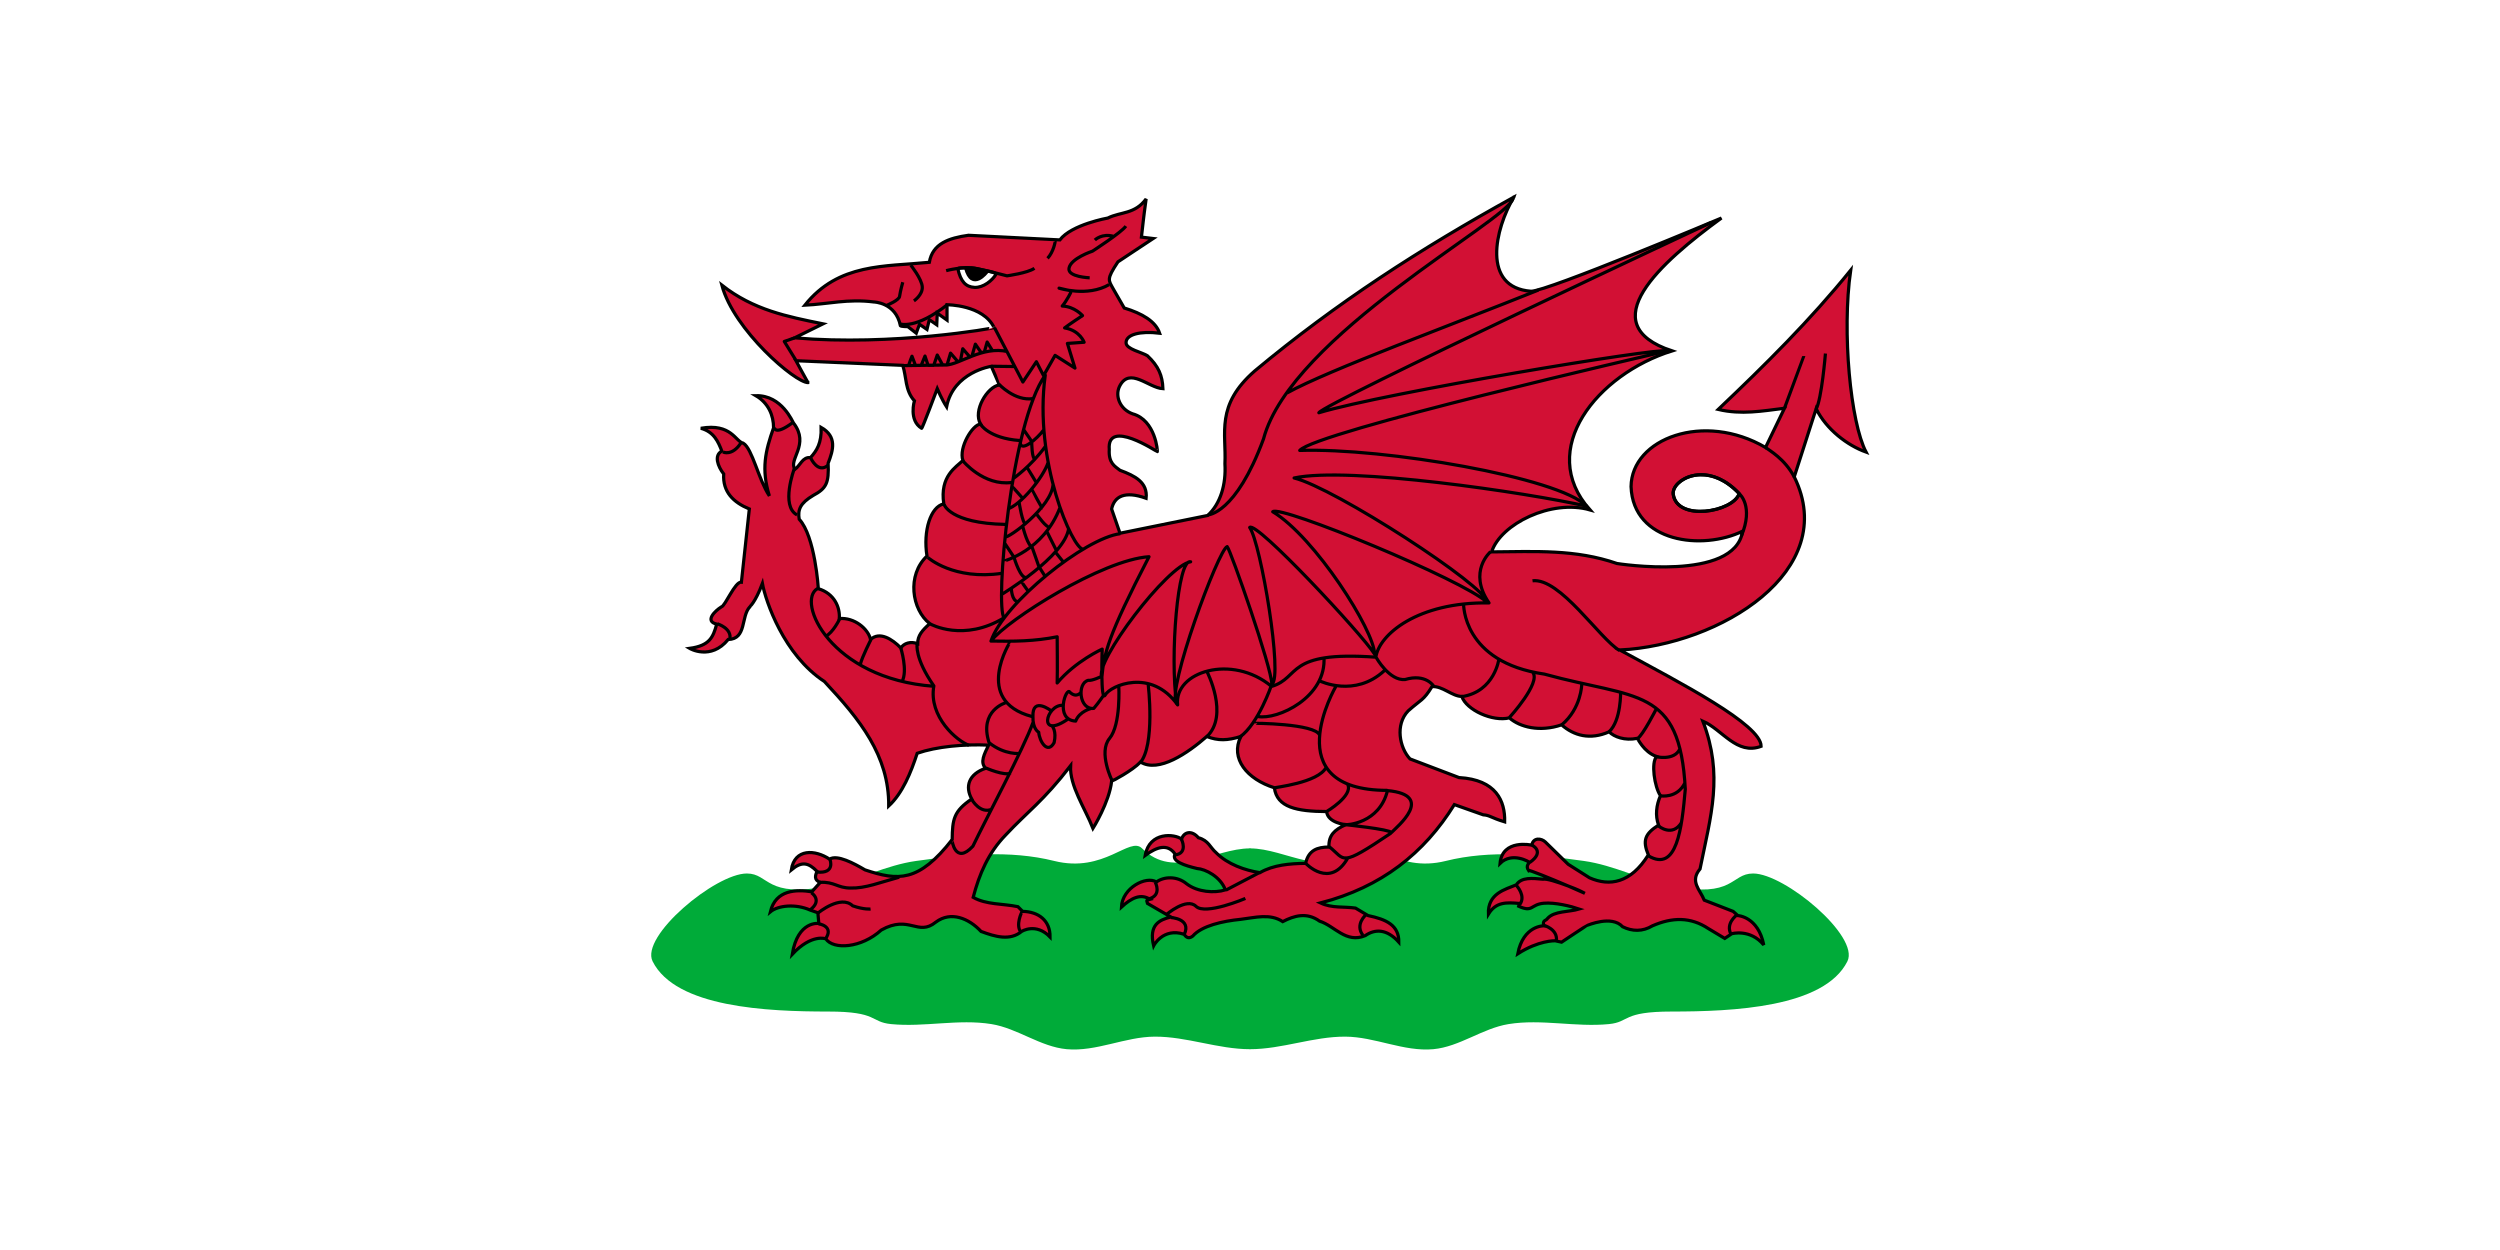
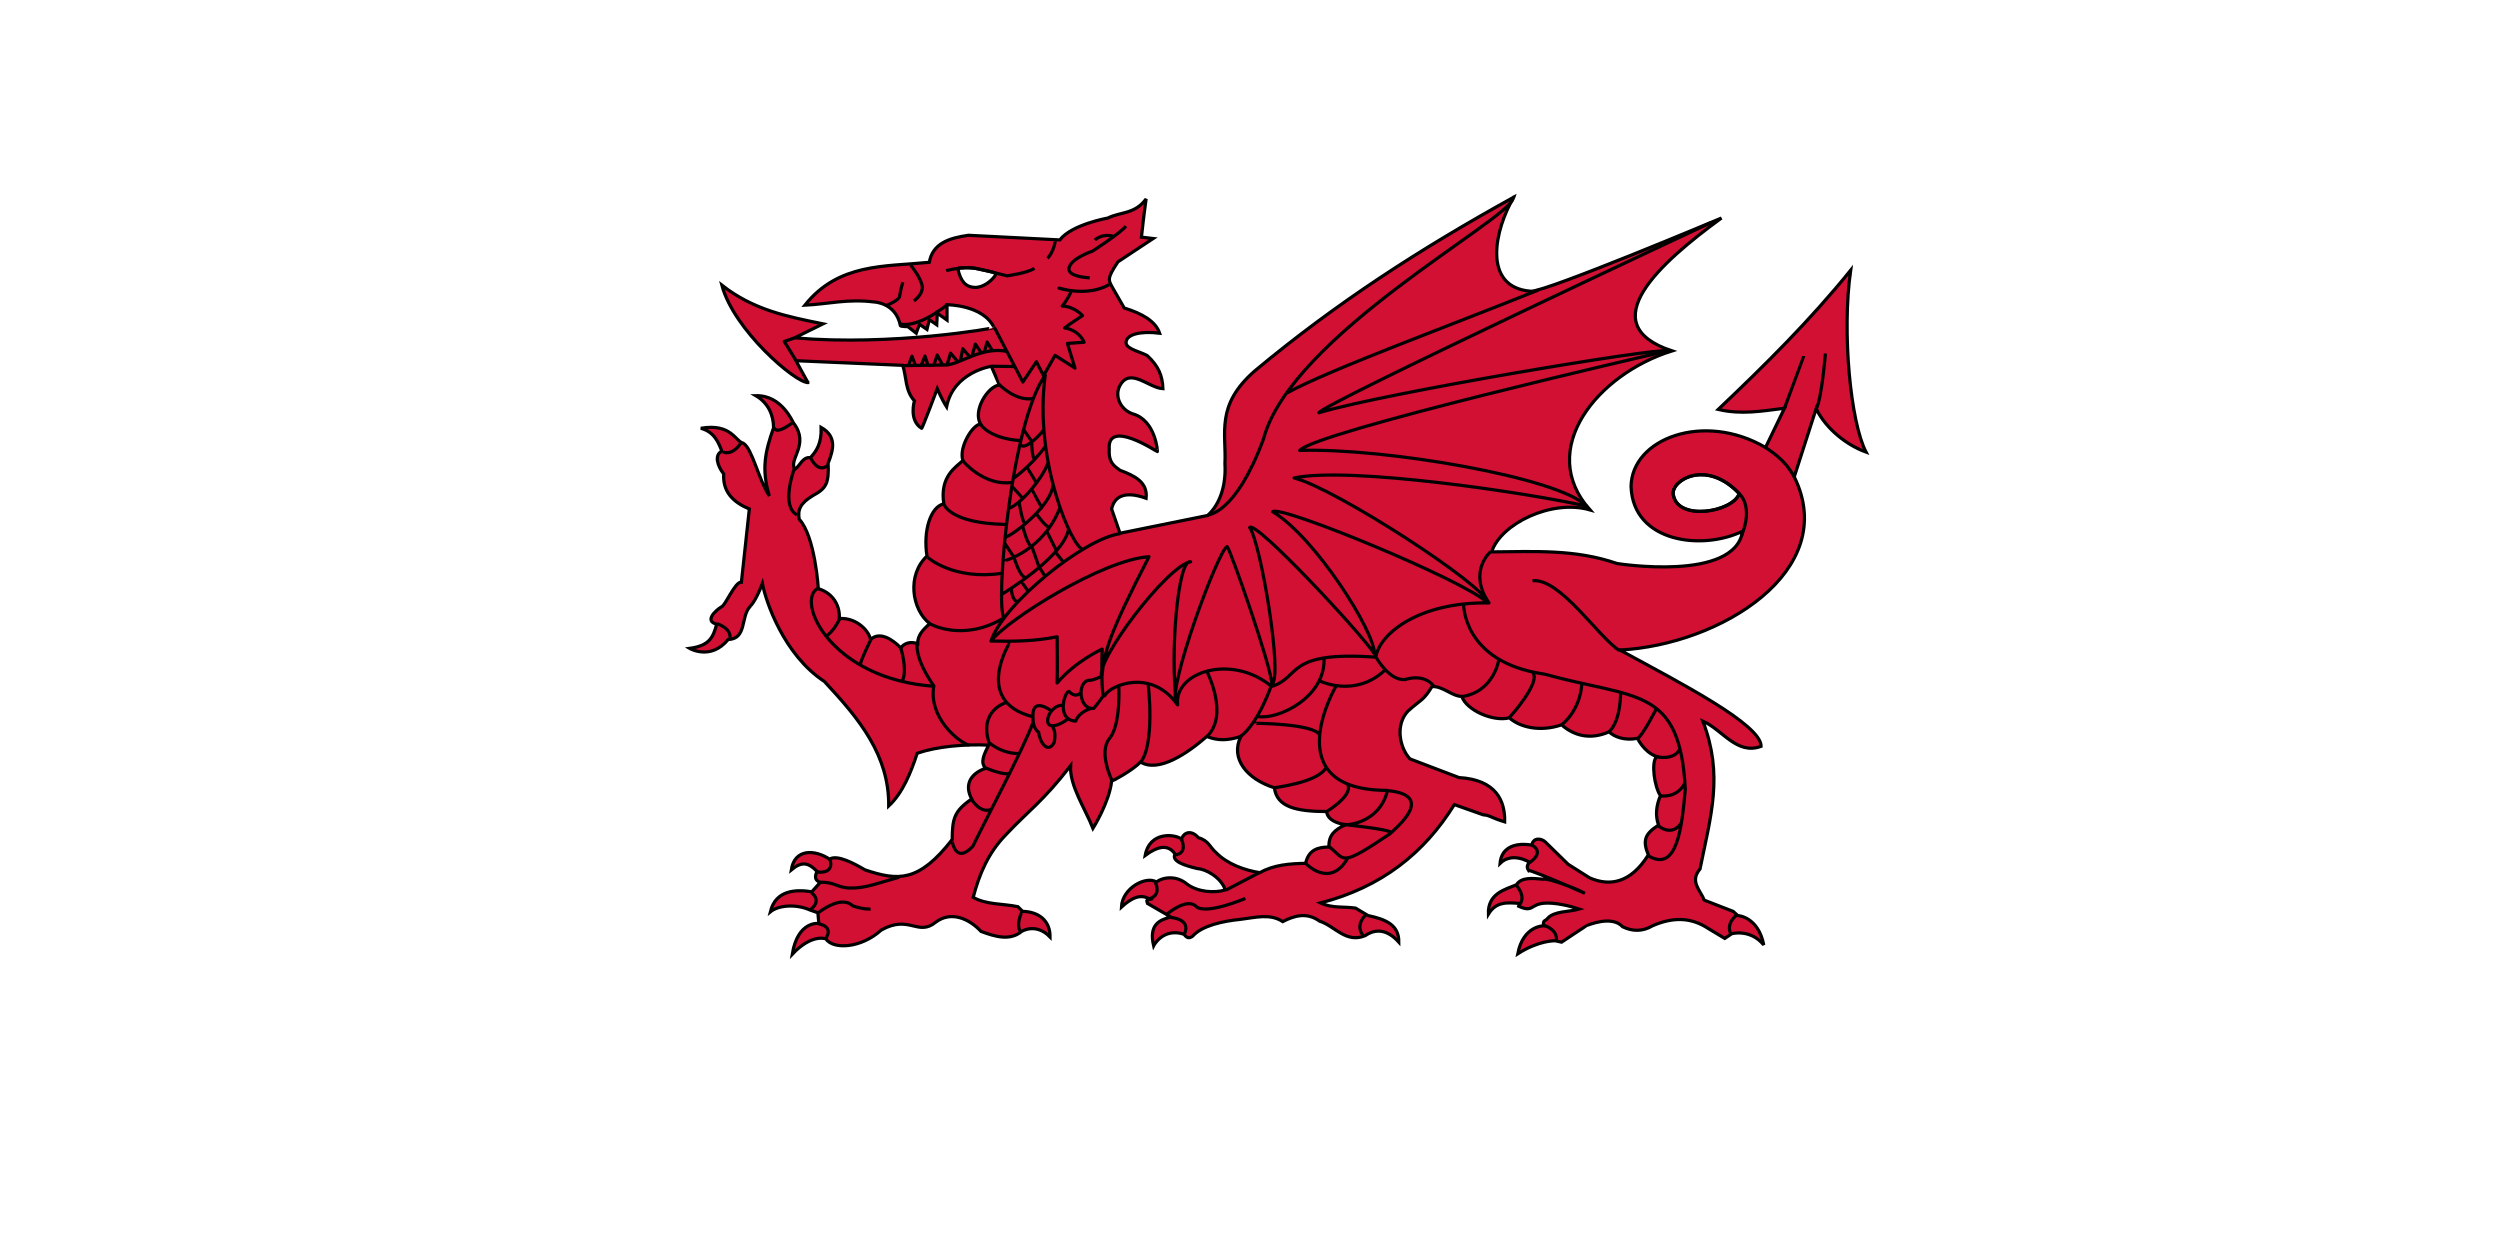
<svg xmlns="http://www.w3.org/2000/svg" xmlns:xlink="http://www.w3.org/1999/xlink" version="1.1" width="996" height="498" id="svg2">
  <defs id="defs18" />
  <rect width="996" height="498" x="0" y="0" id="rect6" style="fill:#ffffff" />
  <use transform="matrix(-1,0,0,1,996,0)" id="use3782" x="0" y="0" width="996" height="498" xlink:href="#path3780" />
-   <path d="m 498,418 c 1.788,0 3,-80 0,-80 -14.333,0 -30.252,12.748 -43,0 -5,-5 -15,10 -35,5 -17.786,-4.446 -36.844,-2.543 -55,0 -12.016,1.683 -23.102,7.62 -35,10 -25,5 -23.477,-5 -32.446,-5 C 285,348 255,373 260,383 c 9.22,18.439 45.733,20 70,20 20,0 16.543,4.163 25,5 13.268,1.314 26.839,-2.136 40,0 10.405,1.688 19.502,9.053 30,10 11.737,1.058 23.215,-4.935 35,-5 12.776,-0.071 25.224,5 38,5 z" id="path3780" style="color:#000000;fill:#00ab39;fill-opacity:1;stroke:none;stroke-width:0.5;marker:none;visibility:visible;display:inline;overflow:visible;enable-background:accumulate" />
- height="496.06" width="826.76"
-  <g transform="matrix(0.712,0,0,0.712,217.539,58.157)" id="g8" style="stroke:#000000;stroke-width:1.8">
+   <g transform="matrix(0.712,0,0,0.712,217.539,58.157)" id="g8" style="stroke:#000000;stroke-width:1.8">
    <path d="m 541.562,28.562 c -0.011,0.019 -0.019,0.043 -0.031,0.062 0.033,-0.018 0.061,-0.044 0.094,-0.062 h -0.063 z m -0.031,0.062 c -52.242,28.887 -99.003,58.945 -144.969,97.25 -22.06,19.27 -15.833,34.631 -16.687,51.937 0.711,11.618 -2.511,22.426 -9.656,28.938 -16.35,3.306 -32.715,6.632 -49.063,9.938 -1.566,-4.524 -3.121,-9.042 -4.687,-13.563 1.495,-6.94 7.232,-10.352 19.312,-6 0.952,-8.923 -6.227,-12.555 -14.625,-15.656 -2.885,-2.246 -6.468,-3.971 -6,-11.688 -1.412,-17.467 26.615,1.25 26.875,1.25 0.261,0 -0.934,-17.627 -13.812,-21.156 -7.022,-2.485 -9.994,-9.892 -7.313,-15.375 5.618,-11.209 16.194,0.878 24.282,1.312 -0.304,-7.316 -2.387,-12.531 -8.688,-18.437 -3.392,-2.087 -11.722,-3.657 -11.938,-7.156 -0.176,-4.752 7.808,-6.784 18.782,-5.469 -2.288,-6.66 -9.668,-10.968 -19.813,-14.094 -2,-3.479 -4,-6.958 -6,-10.437 -2.841,-5.26 -4.115,-5.402 2.469,-15.375 5.915,-3.827 13.774,-9.237 19.688,-13.063 -2.176,-0.261 -4.357,-0.52 -6.532,-0.781 0.869,-7.131 0.969,-9.531 2.625,-21.375 -6.346,8.672 -14.275,7.121 -21.406,10.688 0,0 -20.33,3.609 -26.875,12.25 -0.261,0 -51.125,-2.594 -51.125,-2.594 -10.84,1.509 -20.099,4.582 -21.906,15.125 -24.792,2.502 -50.755,0.289 -69.657,24 12.87,-0.609 24.136,-3.674 38.594,-1.813 0,0 12.321,0.233 14.875,13.281 0.261,0.522 4.188,0.532 4.188,0.532 1.566,1.217 3.121,2.439 4.687,3.656 0.609,-1.652 1.204,-3.317 1.813,-4.969 1.392,0.957 2.795,1.918 4.187,2.875 0.434,-1.826 0.879,-3.642 1.313,-5.468 1.392,0.957 2.764,1.918 4.156,2.874 0.087,-2.174 0.195,-4.357 0.281,-6.531 1.827,1.304 3.643,2.602 5.469,3.906 v -8.594 c 0,0 20.192,-0.047 26.344,12.781 0.262,0.261 -56.665,10.463 -111.657,5.75 5.306,-2.609 10.602,-5.235 15.907,-7.844 C 134.919,95.455 116.068,91.77 98.375,77.875 c 6.677,25.137 41.181,54.663 48.25,54.531 0,0.261 -6.781,-12.25 -6.781,-12.25 19.916,0.87 39.835,1.725 59.75,2.594 2.175,6.61 1.213,14.02 6.531,19.844 0,0 -3.299,10.925 4.031,15.375 0.262,0.521 8.75,-22.157 8.75,-22.157 0,0 2.6,6.101 5.219,10.157 3.795,-19.508 25.031,-22.688 25.031,-22.688 0,0 4.438,10.176 4.438,10.438 -6.636,0.96 -14.89,14.486 -10.438,21.906 -4.45,0.085 -12.351,13.186 -9.906,20.344 -3.741,3.723 -13.058,8.686 -10.688,24.281 -7.334,1.572 -11.676,14.991 -9.406,29.219 -11.349,10.564 -8.563,29.956 1.563,37.812 -4.203,3.74 -6.791,6.616 -6.781,11.219 -3.996,-1.485 -7.68,-0.244 -9.407,2.375 -4.898,-5.021 -11.931,-9.418 -16.937,-4.719 -1.296,-5.94 -9.032,-12.474 -17.5,-11.718 0.496,-6.264 -2.755,-14.018 -11.719,-16.719 0,0 -1.814,-29.358 -10.719,-38.875 -0.873,-5.326 0.51,-8.948 7.844,-13.313 7.323,-3.906 8.879,-6.935 8.344,-18 2.887,-7.396 5.08,-14.936 -3.906,-20.062 0.27,8.795 -2.43,13.031 -6,16.937 -4.266,-0.621 -5.756,4.358 -8.626,6.532 -4.016,-5.414 8.472,-13.799 -0.781,-25.844 -0.521,-0.523 -6.459,-15.723 -21.125,-15.375 6.971,4.082 9.92,10.951 9.906,18 -4.624,13.045 -6.973,23.127 -2.343,38.093 -6.093,-9.128 -9.549,-26.482 -14.594,-29.5 -4.422,-0.862 -6.582,-11.321 -23.75,-8.343 7.406,1.992 9.757,7.647 11.75,12.781 -4.541,2.342 -2.285,8.519 1.031,12.781 -0.63,10.015 5.37,15.866 14.344,19.594 -1.478,13.653 -2.96,27.283 -4.438,40.937 -3.564,-0.454 -9.05,13.425 -11.218,13.844 -3.489,2.171 -9.581,8.01 -2.594,9.656 -2.076,7.492 -4.001,12.009 -15.156,13.563 0,0 11.787,6.991 21.562,-4.969 10.474,-0.262 7.03,-12.752 12.094,-18.25 0,-0.26 2.874,-2.066 7.062,-13.062 1.832,9.819 11.908,39.888 34.688,54.812 19.856,21.256 36.175,41.33 36,69.656 7.75,-7.208 12.378,-18.624 15.938,-29.5 10.776,-3.748 26.191,-5.179 39.937,-4.562 -2.358,4.961 -4.997,9.721 -1.594,12.938 -9.593,3.294 -11.695,10.256 -7.843,17.218 -10.112,6.867 -10.778,11.28 -10.938,22.688 -18.708,23.985 -30.249,23.188 -48.781,16.968 -6.086,-3.572 -15.505,-8.714 -19.844,-6 -8.004,-5.334 -19.512,-6.126 -21.406,6 6.006,-4.978 9.592,-4.018 14.375,0.782 -0.962,2.436 -1.766,4.862 1.812,6.25 -1.566,1.739 -3.121,3.48 -4.687,5.218 -8.613,-1.324 -20.194,-1.25 -23.219,11.219 4.424,-3.665 14.24,-4.525 22.156,-1.031 1.479,0.522 2.959,1.04 4.438,1.562 0.174,2 0.358,4 0.531,6 0,0 -11.732,-1.811 -14.875,17.219 11,-11.702 18.781,-8.625 18.781,-8.625 4.239,6.205 19.841,5.271 31.063,-4.937 15.762,-8.812 20.357,3.851 30.531,-4.438 8.436,-6.292 18.417,-2.108 25.281,5.219 7.915,2.969 16.2,5.413 22.719,0 0,0 7.963,-5.081 15.906,3.125 0.087,-9.253 -6.47,-14.169 -15.375,-14.344 l -2.625,-2.625 c -8.349,-1.74 -17.73,-1.034 -25.031,-5.218 3.442,-13.066 8.457,-24.904 18.25,-34.969 12.088,-12.958 20.987,-18.85 36.25,-38.688 -0.589,11.211 8.003,23.677 12.531,35.063 0,0 9.116,-14.555 10.438,-26.375 0.26,0 11.423,-5.81 16.187,-10.75 10.056,6.237 26.446,-4.994 37.032,-14.281 6.524,2.47 11.478,2.292 19.062,0 -6.088,12.39 3.521,23.883 18.781,28.687 1.411,10.938 12.459,13.229 29.219,13.313 0.706,6.436 10.688,7.312 10.688,7.312 -6.308,2.94 -9.596,5.886 -9.376,12.531 -6.464,0.044 -11.36,1.671 -13.062,9.125 -8.876,0.152 -17.922,0.833 -25.562,5.219 -8.176,-1.269 -18.122,-4.657 -24.532,-11.219 -3.306,-2.783 -4.131,-6.796 -9.906,-8.344 -3.66,-4.326 -8.039,-3.36 -9.406,0.782 -3.783,-2.955 -17.972,-4.328 -20.344,9.125 6.624,-4.848 12.564,-6.696 16.719,-0.781 -2.264,4.106 5.516,6.455 12.25,8.093 4.776,0.296 13.247,4.647 15.906,12 -6.16,1.869 -15.496,1.253 -21.656,-3.406 -5.476,-4.582 -12.872,-4.036 -16.938,-1.031 -5.64,-3.596 -19.071,3.193 -19.593,14.062 5.658,-5.184 10.807,-7.691 15.937,-4.406 -2.553,0.606 -1.583,0.855 -1.313,2.344 4.348,2.522 8.684,5.04 13.032,7.562 -6.394,1.687 -12.405,4.238 -9.625,16.156 0,0 5.208,-10.296 16.937,-6.5 0.261,-0.26 1.617,3.678 4.969,1.032 5.076,-5.776 16.682,-8.362 26.875,-9.375 8.18,-0.977 16.347,-3.387 23.469,1.281 6.341,-3.262 13.401,-5.456 20.625,-0.25 8.523,2.696 14.746,12.631 25.562,8.094 5.379,-3.723 11.99,-3.912 18.782,3.656 0.082,-9.543 -7.069,-12.742 -17.219,-14.875 -2.349,-1.393 -4.683,-2.795 -7.031,-4.187 -6.522,-0.958 -13.072,0.198 -19.594,-2.876 34.134,-8.824 58.062,-27.859 74.906,-55.031 5.392,1.913 10.764,3.805 16.156,5.719 3.825,0.245 4.117,1.574 12,3.938 0.297,-11.614 -4.689,-23.578 -25.562,-24.782 l -27.406,-10.437 c -5.818,-6.135 -8.447,-19.152 -1.032,-26.875 7.258,-6.463 8.525,-5.689 13.313,-13.563 5.822,-0.53 11.309,5.469 16.687,5.469 2.554,7.587 17.274,14.294 26.625,12 5.859,5.187 17.008,8.07 29.219,3.906 6.93,6.067 15.959,8.6 26.594,3.906 2.823,2.824 8.783,5.069 15.656,3.657 0.522,0 3.473,7.541 10.969,10.187 -3.268,3.176 -1.259,16.966 2.093,21.906 -2.288,5.302 -3.008,10.958 -1.062,16.438 -7.559,4.86 -9.098,8.475 -5.719,16.688 -9.899,15.906 -21.741,17.724 -32.875,12.812 -4.002,-2.522 -7.998,-5.071 -12,-7.594 -4.261,-4.175 -8.52,-8.325 -12.781,-12.5 -2.17,-2.037 -6.66,-2.677 -7.594,1.813 0,0 -16.399,-3.658 -17.719,10.187 6.798,-6.62 16.438,-0.792 16.438,-0.531 0,0.261 -2.296,1.823 -0.531,4.469 0.397,-0.331 11.973,4.32 22.281,8.75 5.6,2.122 6.831,2.786 9.281,4.094 -2.685,-1.23 -5.858,-2.623 -9.281,-4.094 -6.275,-2.379 -12.388,-4.279 -14.188,-3.813 -5.84,-0.545 -12.034,-1.27 -14.874,3.125 -6.278,2.656 -16.084,4.783 -15.657,16.438 4.239,-6.94 10.055,-6.647 17.469,-6 -0.174,0.522 -0.326,1.04 -0.5,1.562 8.05,3.667 6.523,-0.998 14.031,-1.687 6.277,-0.576 15.174,1.672 19.875,3.25 -5.913,1.739 -13.954,1.009 -17.75,5.219 -0.696,1.392 -3.131,0.823 -2.062,4.156 0,0 -11.534,-0.298 -14.625,15.656 11.728,-7.509 20.615,-7.281 20.875,-7.281 0.261,0 3.656,0.781 3.656,0.781 0,0 14.084,-9.406 14.344,-9.406 0.262,0 13.638,-5.923 19.812,0.781 5.389,2.649 11.153,2.818 16.719,-0.531 10.966,-4.77 21.231,-5.104 31.313,1.594 l 9.124,5.468 c 1.304,-0.869 2.603,-1.755 3.907,-2.625 0,0 10.329,-2.917 17.906,6.281 -3.132,-15.914 -14.5,-16.437 -14.5,-16.437 -0.87,-0.783 -1.756,-1.561 -2.625,-2.344 -5.392,-2.087 -10.764,-4.194 -16.156,-6.281 -2.354,-5.826 -8.268,-10.465 -2.375,-17.469 6.02,-29.926 13.218,-52.401 1.562,-82.719 10.871,4.696 19.005,19.217 32.625,14.094 0,-12.176 -44.822,-35.294 -79.062,-53.875 56.094,-2.87 123.51,-44.277 97.594,-96.906 4.088,-12.697 8.162,-25.397 12.25,-38.094 5.77,11.623 17.453,20.483 27.937,24.25 -8.641,-16.496 -13.6,-66.93 -8.625,-101.75 -22.603,27.922 -47.563,52.702 -74.094,77.875 13.05,3.05 24.453,0.904 37.063,-0.656 -3.566,7.305 -7.029,14.632 -10.594,21.938 -34.473,-20.188 -74.947,-5.038 -75.25,21.906 1.179,31.42 40.027,35.885 62.437,24.937 -4.442,28.647 -70.281,18.094 -70.281,18.094 -23.394,-8.064 -45.613,-6.683 -70.187,-6.5 5.106,-15.71 33.46,-29.652 55.062,-23.5 -30.243,-33.909 4.275,-76.008 45.906,-88.969 -45.376,-14.966 -6.304,-49.557 27.657,-74.344 0,0 -97.663,41.101 -106.563,40.969 -27.779,-2.087 -20.207,-34.967 -9.625,-52.656 z M 235,68.094 c 2.273,0.012 4.945,0.234 7.062,0.75 4.404,1.073 9.763,1.689 9.688,3 -2.039,3.412 -7.047,7.529 -11.969,7.281 -4.921,-0.248 -7.766,-3.198 -9.406,-10.594 0.503,-0.273 2.352,-0.449 4.625,-0.437 z m 411.094,115.875 c 6.403,-0.088 14.074,2.621 21.562,10.562 -3.6,10.371 -34.842,15.697 -36.937,0.344 -0.633,-4.641 6.016,-10.779 15.375,-10.906 z" id="path10" style="fill:#d21034" />
    <path d="m 267.26,158.74 4.737,6.891 m -0.215,0.217 c 0,0 0,9.259 1.938,9.476 m -4.307,4.952 c 0.215,0.216 4.954,8.184 4.954,8.184 m -13.569,2.153 c 0.215,0 6.031,6.677 6.031,6.677 m 5.051,-5.18 c 0,0.215 5.501,10.565 5.932,10.565 m -13.136,-3.447 c 0,0 1.938,12.491 3.66,12.061 m -11.801,10.828 5.556,8.339 m 4.738,-17.229 c 0,0 3.015,11.845 5.383,10.767 m 2.364,-17.879 c 0.216,0.215 5.606,7.974 7.112,6.897 m -1.291,3.014 5.168,10.338 m -13.783,-2.37 c 0.215,0.432 4.307,12.277 4.307,12.277 m -14.214,-6.03 c 0,0 3.877,13.137 7.323,10.982 m -8.83,6.462 c 0,0 0.215,6.891 3.661,7.321 m 2.37,-10.767 c 0,0.215 3.445,4.954 3.445,4.954 m 6.398,-13.149 2.862,4.534 m 6.246,-12.921 4.308,5.383 m -24.293,-67.137 c 0.215,5.815 9.437,-2.048 13.098,-7.002 m -17.018,27.19 c 0,0 10.122,-7.107 17.875,-17.875 m -21.106,34.889 c 7.107,-1.938 20.183,-17.753 22.767,-26.152 m -24.275,41.873 c 1.94,0.861 26.367,-16.732 27.014,-29.653 m -27.659,43.221 c 0,-0.215 22.33,-5.693 31.591,-30.244 m -32.79,48.826 c 0,0 35.657,-21.381 37.595,-37.102 m 240.77,73.006 c 0,0 -2.299,18.453 -20.82,21.252 m 26.635,11.699 c 0.215,-0.216 17.659,-19.383 13.137,-25.198 m 27.351,6.676 c 0,0 -0.215,13.353 -11.199,22.613 m 32.95,-18.735 c 0,0 0.432,16.151 -6.46,22.612 m 26.488,-12.922 c 0,0 -7.727,15.126 -10.526,16.634 m 10.191,10.173 c 0,0 10.167,2.534 13.397,-4.143 m -10.761,26.084 c 0,0 9.399,1.697 13.706,-7.347 m -14.714,24.284 c 0,0 7.607,6.391 12.776,-2.007 m -121.95,-122.44 c 0,0 -0.862,32.735 45.225,39.41 51.472,14.215 75.807,6.677 78.823,64.394 -1.938,21.967 -4.668,46.778 -20.604,37.301 M 464.552,286.27 c 0,0 7.323,13.136 16.152,12.275 11.629,-3.446 15.936,3.661 15.936,3.661 m -63.53,-2.8 c 0,0 19.383,9.476 35.964,-5.815 m -33.811,-7.753 c 1.722,22.613 -26.059,35.535 -37.043,33.382 m 38.36,53.27 c 0.216,0 15.05,-8.905 12.036,-15.152 m -41.566,1.94 c 0.431,-0.432 24.982,-2.801 29.505,-11.631 m -40.919,-24.552 c 0,-0.215 34.845,0.097 37.213,6.557 m 9.09,-27.231 c 0,0 -34.028,58.148 28.858,58.148 m -64.824,-59.01 c 0,0 -7.323,21.753 -17.66,29.074 m -18.52,-36.61 c 0,0 12.636,24.449 -0.071,36.509 m -32.879,-29.618 c 0.215,0.43 4.091,34.673 -4.524,44.364 m -11.843,-43.287 c 0,0 1.291,21.751 -5.169,29.504 -6.462,7.753 1.513,23.856 1.513,23.856 m -78.5,10.457 c 0,0 4.624,8.114 11.086,5.313 m -3.231,-23.042 c 0,0 10.337,4.522 13.783,2.799 m -2.584,-39.411 c 0,0 -15.291,4.307 -9.476,22.397 8.829,7.108 17.444,6.03 17.444,6.03 m -38.119,48.456 c -0.215,0 1.723,14.215 11.63,3.446 6.891,-14.428 28.643,-55.132 33.597,-69.131 m 10.121,-6.675 c 0,0 -10.553,-8.184 -10.121,3.23 -0.217,7.106 3.229,8.829 3.229,8.829 0.43,5.169 4.954,12.49 8.614,5.815 1.508,-6.461 -1.076,-9.261 -1.076,-9.261 m 6.03,-11.63 c -9.476,-0.646 -14.644,20.245 3.662,7.11 m 6.245,-14.216 c 0,0 -2.368,3.232 -6.03,-0.215 -1.939,-3.445 -8.829,15.507 3.231,16.152 2.153,-5.6 8.83,-7.107 8.83,-7.107 m 5.6,-17.875 c 0,0 -5.385,2.584 -7.323,2.153 -6.461,1.508 -5.17,16.584 3.014,15.722 2.799,-3.23 5.815,-7.753 5.815,-7.753 m -52.29,-29.83 c -0.216,0 -21.372,33.268 11.794,42.098 m 256.71,-92.175 c 0,0 -12.922,10.984 -0.862,28.643 -40.058,-0.645 -61.592,17.875 -63.315,30.365 -51.041,-3.66 -41.78,11.416 -58.364,16.368 -22.182,-18.521 -54.702,-8.183 -52.548,10.337 -14.861,-20.89 -37.688,-10.767 -40.487,-5.599 -2.8,5.169 -1.723,-25.628 -1.723,-25.628 0,0 -14.86,6.677 -25.199,18.952 0.217,-8.183 0,-21.536 0,-25.843 -12.418,2.512 -24.407,2.654 -37.257,2.369 m -33.596,-9.476 c 0,0 18.52,10.337 41.349,-3.661 m -42.857,-33.596 c 0,0 14.43,12.92 41.566,8.829 m -32.52,-38.55 c 0,0 3.229,10.553 34.243,11.199 m -23.74,-35.604 c 0,0 11.679,14.283 27.4,12.13 m -17.443,-32.52 c 0,0 4.522,7.753 21.751,9.045 m -11.631,-31.658 c 0,0 9.046,9.907 19.384,8.184 m 34.431,-88.698 c 0,0 4.006,-4.005 10.682,-2.003 m -13.573,23.142 c 0,0 -12.463,-0.445 -11.573,-5.34 0.892,-5.563 13.13,-9.568 13.13,-9.568 0,0 16.243,-10.458 18.691,-14.019 m -73.432,56.966 15.8,30.263 7.565,-11.349 4.006,7.788 6.453,-11.348 11.126,7.12 -4.228,-13.796 9.345,-0.667 c 0,0 -2.448,-6.676 -10.904,-8.011 2.226,-1.78 10.014,-6.898 10.014,-6.898 0,0 -4.449,-5.118 -11.348,-5.341 2.225,-2.448 5.34,-8.456 5.118,-8.456 -0.222,0 -6.899,-1.558 -6.899,-1.558 0,0 15.8,5.118 28.038,-2.003 m -30.25,-24.467 c 0.222,0.223 -0.891,6.231 -4.229,9.791 m -56.742,6.898 c 0,0 9.774,-2.69 17.088,-1.165 7.245,1.489 16.958,4.058 16.958,4.058 0,0 11.57,-1.558 15.354,-4.228 m -73.656,7.788 c 0,0 -1.334,4.673 -1.779,7.788 0,2.225 -7.122,5.118 -7.122,5.118 m 13.353,-22.475 c 0,0 6.23,7.788 6.452,12.238 0.223,4.45 -4.672,7.788 -4.672,7.788 m -66.089,33.156 -6.454,-10.458 5.786,-2.003 m 117.2,156.72 c -5.168,-6.676 3.876,-109.19 23.044,-135.89 -6.676,48.241 15.506,97.558 21.105,97.343 m -102.4,-125.99 c 0,0 8.722,3.338 26.812,-10.984 m 24.443,34.676 12.975,0.161 m 389.49,-80.51 c 0,0 -216.19,101.02 -219.34,106.37 36.505,-11.016 191.33,-36.82 195.11,-34.617 -9.126,2.203 -197,45.315 -205.81,55.701 46.889,-1.574 145.08,15.105 160.49,31.154 -33.358,-7.552 -133.12,-22.343 -163.64,-15.735 22.344,5.351 107.94,60.737 107.94,69.548 -12.902,-12.272 -115.81,-54.757 -119.9,-50.665 23.6,14.161 56.96,66.714 56.958,79.617 -6.923,-11.014 -66.4,-74.898 -69.861,-70.807 6.294,8.813 18.766,84.222 12.39,87.717 0,-9.126 -23.09,-75.129 -24.978,-77.017 -4.721,1.258 -34.152,80.528 -28.321,87.899 -3.776,-26.433 0.628,-81.604 7.866,-79.402 -12.901,1.888 -54.078,56.18 -49.673,64.677 1.259,-13.532 3.1,-22.507 26.386,-67.509 -25.805,1.572 -79.302,35.246 -88.43,47.204 7.239,-21.398 52.555,-57.59 72.381,-60.107 m 93.316,-78.747 c 22.85,-12.68 93.46,-38.557 140.56,-57.543 m -184.91,125.78 c 0,0 15.576,-0.222 31.153,-42.501 15.35,-57.85 137.07,-122.38 139.52,-134.4 m -376.67,235.07 c 0,0 -3.615,7.703 -8.066,9.929 m 25.525,1.744 c 0,0 -4.829,9.382 -5.942,13.832 m 22.65,-9.243 c 0,0 4.052,12.803 0.714,18.812 m -47.239,-52.053 c -12.238,6.899 6.964,50.494 65.041,54.722 m -9.346,-23.587 c 0,0 -1.557,7.788 9.346,23.365 -3.115,17.356 13.195,30.996 19.649,33.221 m -33.67,-213.01 c 0,-0.223 1.78,-4.673 1.78,-4.673 l 1.984,5.144 3.193,-0.083 2.107,-5.157 1.73,5.177 3.173,0 1.957,-5.748 2.957,5.443 2.511,0.127 1.978,-6.63 4.077,4.749 1.481,-0.573 1.27,-6.631 4.028,4.638 1.155,-0.678 1.868,-6.535 3.346,4.86 1.685,-0.549 1.563,-5.493 3.11,5.048 m -50.532,8.149 24.274,-0.361 c 7.723,-0.115 20.442,-10.819 34.684,-7.481 m -110.12,59.774 c 0,0 4.005,8.679 9.569,3.783 m -18.914,2.003 c 0,0 -7.789,20.917 1.557,25.811 m -12.684,-48.954 c 0,0 0,4.895 10.236,-2.67 m -42.073,112.59 c 0,0 8.233,2.448 6.898,8.679 m -3.788,-104.81 c 0,0 5.118,2.448 10.014,-5.117 m 44.282,245.89 c 8.01,-0.445 9.735,3.172 17.023,3.172 8.396,0.256 16.577,-3.172 27.259,-6.065 m 68.758,19.36 c -0.223,0 -3.783,7.565 -0.667,11.347 m -113.49,-10.68 c 0,0 12.685,-10.459 19.36,-4.005 6.454,2.226 10.013,1.78 10.013,1.78 m -22.69,-27.59 c 0,0 3.115,8.01 -7.344,6.898 m -3.115,11.571 c 0,0 6.675,4.229 -0.89,9.791 m 4.895,7.566 c 0,0 9.123,1.336 3.782,8.678 m 290.91,-64.115 c 0,0 24.776,2.564 25.915,4.415 2.849,-2.991 24.972,-20.911 -2.225,-23.473 -4.555,18.654 -23.263,19.343 -23.69,19.058 z m -8.828,12.388 c 9.255,7.404 5.463,11.841 34.513,-7.666 m -47.756,16.923 c 0,0 13.669,14.667 23.637,-3.134 m -49.695,8.402 -18.511,9.682 m -33.321,13.671 c 0,0 11.249,-9.683 16.518,-4.557 5.268,5.126 27.624,-4.413 27.624,-4.413 m -35.741,-33.037 c 0,0 3.846,7.689 -3.56,8.686 m -11.106,15.379 c 0,0 3.901,7.23 -3.646,9.223 m 12.332,10.428 c 0,0 11.677,0.569 7.547,9.397 m 101.67,-10.964 c 0,0 -6.408,5.411 -1.708,11.535 m 94.691,-50.408 c 0,0 7.404,3.559 -1.424,9.683 m -7.404,12.815 c 0,0 5.553,5.839 1.851,10.679 m 13.67,11.676 c 0,0 7.688,2.136 6.835,8.544 m 100.81,-14.239 c 0,0 -6.408,4.698 -2.99,10.822 M 551.992,243.293 c 15.38,-1.851 37.449,32.323 48.698,39.016 m 67.272,-87.425 c 0,0 7.79,6.799 0.936,23.205 m 13.505,-49.366 c 2.167,1.686 10.539,6.154 16.069,16.496 m 5.312,-67.659 c 0,0.142 -10.822,29.191 -10.822,29.191 m 22.925,-30.615 c 0,0 -2.136,25.915 -5.268,31.184 m -42.957,47.223 c -3.6,10.371 -34.84,15.678 -36.935,0.325 -1.066,-7.816 18.503,-19.872 36.935,-0.325 z" id="path12" style="fill:none;stroke-linejoin:round" />
-     <path d="m 234.76,68.178 12.02,2.225 c 0,0 -8.46,11.349 -12.02,-2.225 z" id="path14" style="fill:#000000;stroke-linejoin:round" />
  </g>
</svg>